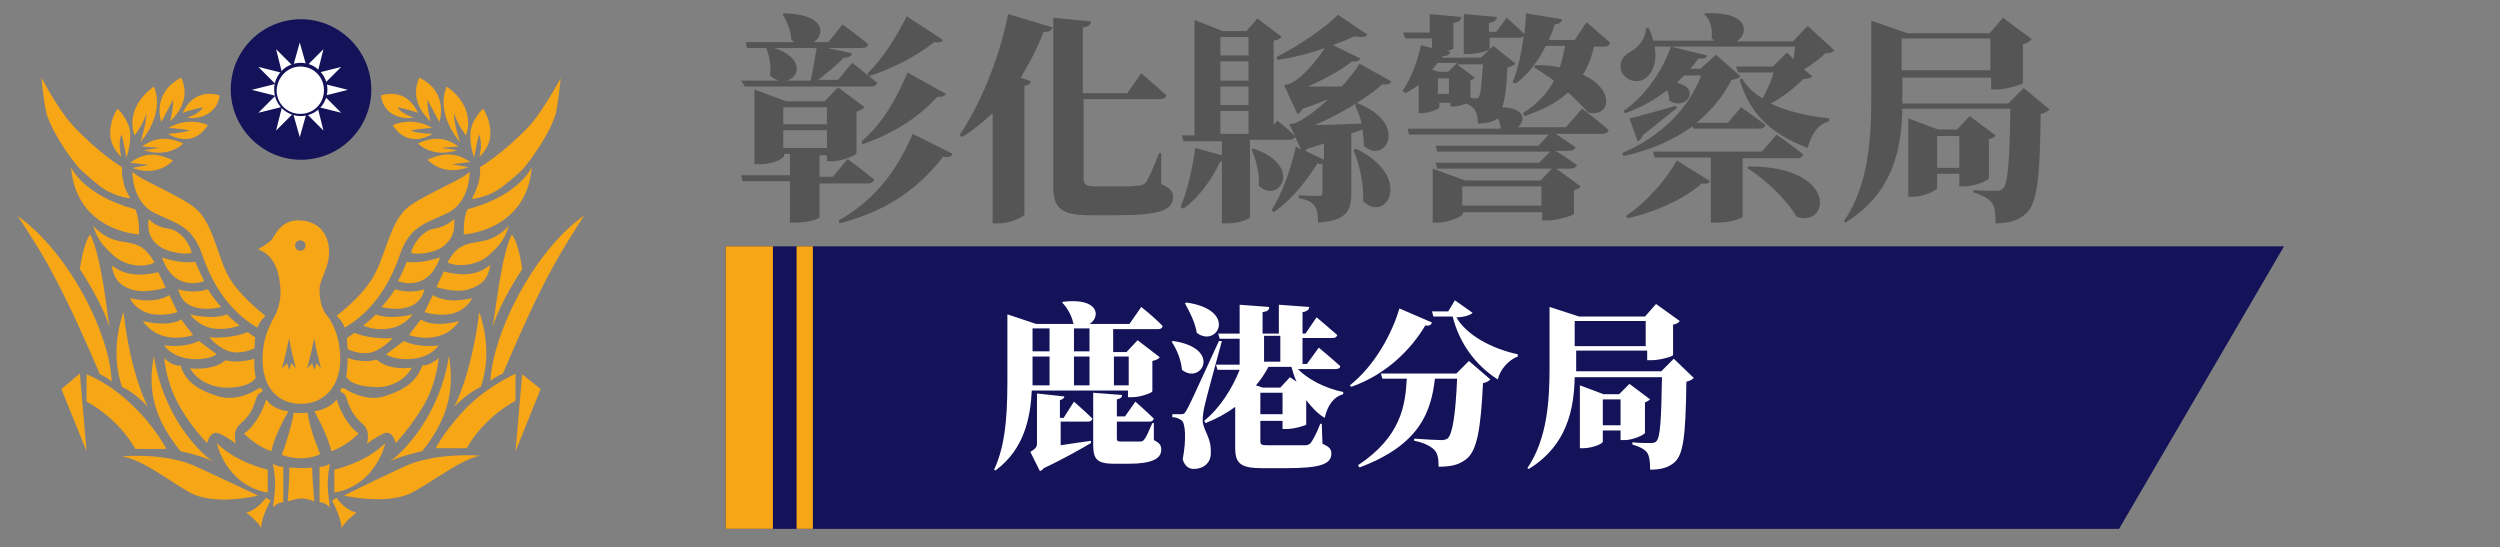
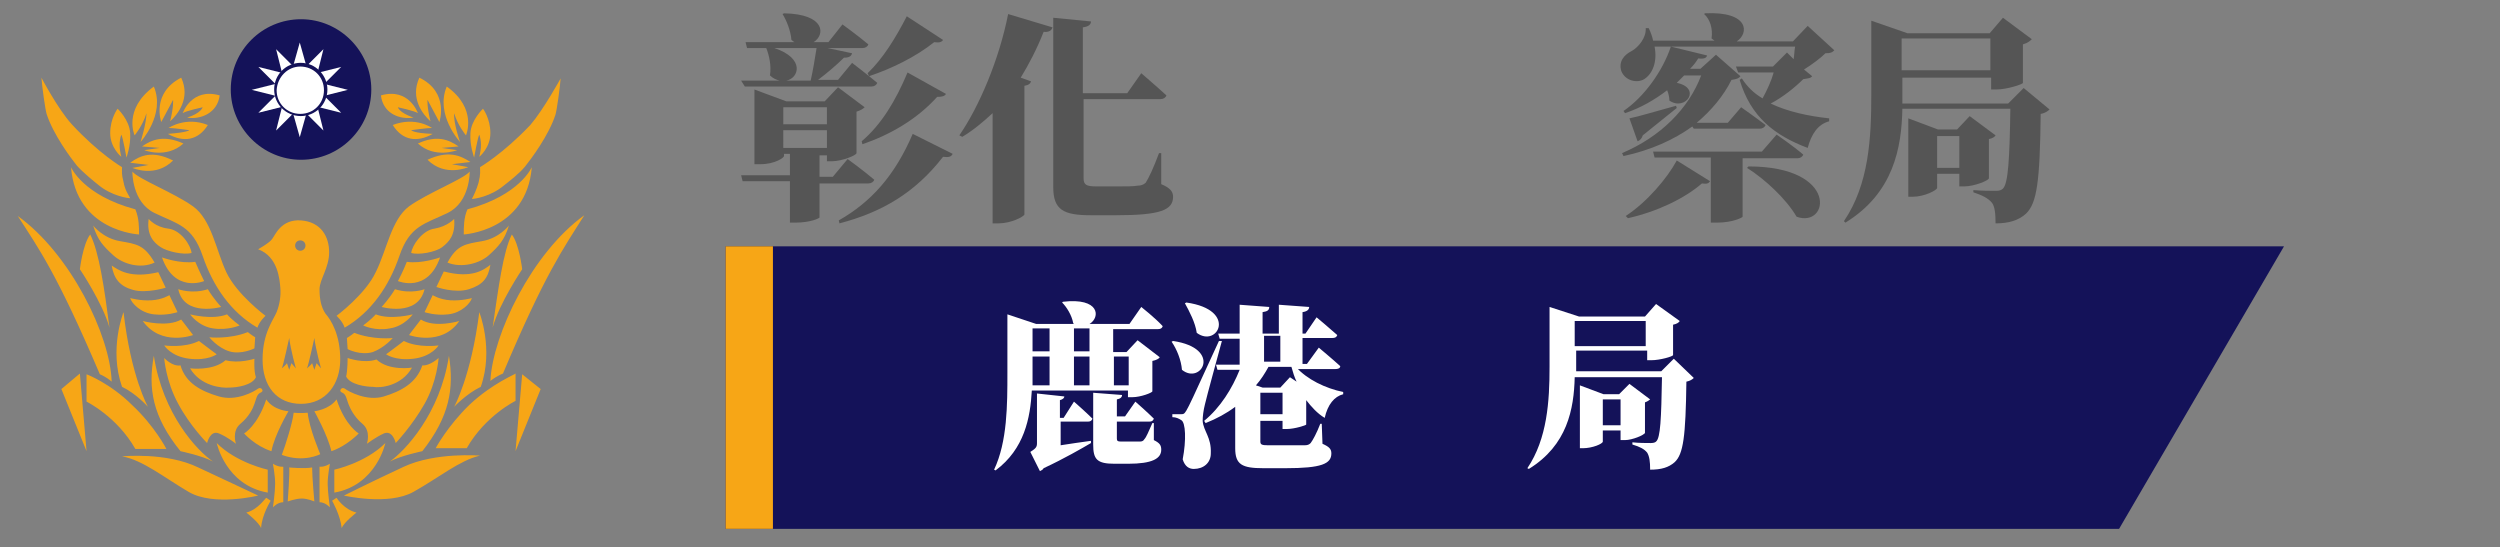
<svg xmlns="http://www.w3.org/2000/svg" version="1.1" id="圖層_2_1_" x="0px" y="0px" viewBox="0 0 338 74" style="enable-background:new 0 0 338 74;" xml:space="preserve">
  <rect x="0" y="0" width="338" height="74" fill="#808080" stroke="none" />
  <style type="text/css">
	.st0{fill:#141259;}
	.st1{fill:#FFFFFF;}
	.st2{fill:#F7A616;}
	.st3{enable-background:new    ;}
	.st4{fill:#555555;}
</style>
  <g>
    <path id="path402" class="st0" d="M50.2,12.1c0,5.3-4.3,9.5-9.5,9.5s-9.5-4.3-9.5-9.5c0-5.3,4.3-9.5,9.5-9.5S50.2,6.9,50.2,12.1" />
    <g id="g404" transform="translate(304.128,657.448)">
      <path id="path406" class="st1" d="M-260.3-644.5l2.3,2.3l-3.2-0.8l0.8,3.2l-2.3-2.3l-0.9,3.2l-0.9-3.2l-2.3,2.3l0.8-3.2l-3.2,0.8    l2.3-2.3l-3.2-0.8l3.2-0.8l-2.3-2.3l3.2,0.8l-0.8-3.2l2.3,2.3l0.9-3.2l0.9,3.2l2.3-2.3l-0.8,3.2l3.2-0.8l-2.3,2.3l3.2,0.8    L-260.3-644.5z" />
    </g>
    <g id="g408" transform="translate(304.967,659.193)">
      <path id="path410" class="st0" d="M-260.7-647.1c0,2-1.6,3.6-3.6,3.6s-3.6-1.6-3.6-3.6s1.6-3.6,3.6-3.6    C-262.3-650.7-260.7-649-260.7-647.1" />
    </g>
    <g id="g412" transform="translate(297.6,665.697)">
      <path id="path414" class="st1" d="M-257-656.7c1.8,0,3.2,1.4,3.2,3.2s-1.4,3.2-3.2,3.2c-1.8,0-3.2-1.4-3.2-3.2    C-260.1-655.3-258.7-656.7-257-656.7" />
    </g>
    <path class="st2" d="M16.4,21.2c0,0-1.5-1.2-1.5-3.2s1-3.3,1-3.3s1.6,1.5,1.7,3.3c0.1,1.7-0.5,3.3-0.5,3.3s-0.5-2.8-0.7-3.1   C16.1,19.1,16.1,20,16.4,21.2z M19.8,15.3c0,1.4-0.8,3.9-0.8,3.9s3.4-3.7,1.8-7.5c-4.2,3.1-2.6,6.6-2.6,6.6S19.3,17,19.8,15.3z    M23.4,13.5c0,0,0.1,0.9-0.4,2.9c1-0.9,2.8-3.1,1.5-5.9c-4.1,2.1-2.7,6-2.7,6L23.4,13.5z M27.4,14.5c0,0-0.2,0.8-2.1,1.4   c1.8,0.3,4.1-0.6,4.4-3c-3.8-1.1-5,2.4-5,2.4C25.1,15,27.4,14.5,27.4,14.5z M25.6,17.6c0,0-0.2,0.3-2.9,0.5   c2.1,1.2,4.1,0.9,5.4-1.2c-3-1.2-5.3,0.4-5.3,0.4C23.5,17.3,25.6,17.6,25.6,17.6z M19.2,19.8l2.4,0.2l-2.1,0.3c0,0,3,1.2,5.3-0.9   C22.1,18.2,20.5,18.9,19.2,19.8z M17.6,22l2.5,0.3l-2.2,0.4c0,0,3.1,1.4,5.5-1C20.6,20.3,19,21,17.6,22z M64.8,21.2   c0,0,1.5-1.2,1.5-3.2s-1-3.3-1-3.3s-1.6,1.5-1.7,3.3c-0.1,1.7,0.5,3.3,0.5,3.3s0.5-2.8,0.7-3.1C65.1,19.1,65.1,20,64.8,21.2z    M63,18.3c0,0,1.6-3.6-2.6-6.6c-1.6,3.8,1.8,7.5,1.8,7.5s-0.9-2.5-0.8-3.9C61.9,17,63,18.3,63,18.3z M59.4,16.5c0,0,1.4-4-2.7-6   c-1.3,2.8,0.5,5,1.5,5.9c-0.5-2-0.4-2.9-0.4-2.9L59.4,16.5z M56.5,15.3c0,0-1.2-3.5-5-2.4c0.3,2.5,2.6,3.3,4.4,3   c-2-0.7-2.1-1.4-2.1-1.4S56.1,15,56.5,15.3z M58.4,17.3c0,0-2.2-1.6-5.3-0.4c1.3,2.1,3.3,2.4,5.4,1.2c-2.7-0.1-2.9-0.5-2.9-0.5   S57.7,17.3,58.4,17.3z M56.5,19.4c2.3,2.1,5.3,0.9,5.3,0.9L59.7,20l2.3-0.2C60.7,18.9,59.1,18.2,56.5,19.4z M57.8,21.6   c2.4,2.4,5.5,1,5.5,1l-2.2-0.4l2.5-0.3C62.2,21,60.6,20.3,57.8,21.6z M16.5,22.6c0,0-3.1-1.8-6.8-5.8c-1.9-2.1-4.1-6.3-4.1-6.3   c0.1,1.3,0.5,4.2,0.7,4.9c0.9,2.8,3.3,6,4.1,7c0.9,1,2.4,2.2,2.9,2.6c1.8,1.5,4,1.8,4.3,1.8c-0.3-0.6-0.7-1.1-0.9-2.2   C16.4,23.5,16.5,23.1,16.5,22.6 M18.8,31.7c0-1,0-2.2-0.5-3.4c-7.1-1.9-8.7-5.7-8.7-5.7C10.3,31.3,18.8,31.7,18.8,31.7z M15.3,34.5   c1.3,1.2,3.7,1.9,5.6,1c-1.4-2.4-2.4-2.5-4.7-2.9s-3.6-2.1-3.6-2.1C13.2,32.5,14,33.3,15.3,34.5z M15.1,35.9   c0.3,1.8,1.1,2.8,2.9,3.3s4.4-0.3,4.4-0.3l-1-2.1C17.6,37.7,16,36.5,15.1,35.9z M20.8,42.5c1.8,0.2,3.2-0.3,3.2-0.3l-1.1-2.3   c0,0-0.9,0.6-2.4,0.7c-1.5,0.1-2.9-0.3-2.9-0.3C17.8,41,19,42.3,20.8,42.5z M26.1,45.3c0,0-0.2-0.3-1.6-2.1   c-1.9,1.1-5.2,0.2-5.2,0.2C21.8,46.9,26.1,45.3,26.1,45.3z M25.6,48.5c2.5,0.3,3.7-0.6,3.7-0.6s-0.7-0.5-2.4-1.8   c-2,1-4.7,0.6-4.7,0.6S23.1,48.2,25.6,48.5z M14.8,44.3c-0.7-5.4-1.4-10.2-2.6-12.6c-1,1.3-1.4,4.7-1.4,4.7S13.9,41,14.8,44.3z    M16.7,42.2c0,0-2,5-0.2,10.1C18.4,53.2,20,55,20,55S17.7,50.9,16.7,42.2z M11.7,50.6v3.7c0,0,4.1,2,6.6,6.4c2,0,4.2,0,4.2,0   s-1.6-3.1-4.6-5.9C14.9,51.8,11.7,50.6,11.7,50.6z M8.3,52.6l3.4,8.4l-0.9-10.5L8.3,52.6z M25.5,66.5c3.4,2,9.4,0.5,9.4,0.5   s-3.8-1.8-8.1-3.8c-4.3-2.1-10.3-1.5-10.3-1.5C19.3,62.2,22.1,64.5,25.5,66.5z M33.3,69.3c0,0,1.7,1.3,2,2.1   c0.1-1.8,1.3-3.7,1.3-3.7L36,67.3C35.9,67.3,34.9,68.9,33.3,69.3z M29.3,59.9c0,0,1.2,5.7,6.9,6.7c0-1.4,0-3.1,0-3.1   S32,62.6,29.3,59.9z M36.9,62.7c0,0,0.3,1.6,0.3,2.7s-0.3,3.2-0.3,3.2s0.6-0.7,1.4-0.7c0-1.1,0-4.8,0-4.8S37.7,63.2,36.9,62.7z    M36.7,61c0.4-2.2,2.3-5.4,2.3-5.4s-2-0.1-3-1.6c-1.2,3.6-3,4.6-3,4.6S34.5,60.3,36.7,61z M28,59.9c0,0,0.4-1.8,1.6-1.3   s2.3,1.4,2.3,1.4s-0.6-1.7,0.6-2.7s1.7-2.1,1.9-2.7c0.2-0.5,0.3-1.3,0.8-1.5s0.2-0.5,0.2-0.5s-0.2-0.3-0.6,0s-2.8,1.7-5.2,1   s-4.5-1.8-5.2-4.2c-1.1,0.2-2.2-1-2.2-1s0.2,3.1,1.9,6.2C25.7,57.6,28,59.9,28,59.9z M24.4,61c0,0,2.9,0.6,4.4,1.4   c-2.1-1.4-6.8-6.4-8-14.3C20,52.5,20.6,56.3,24.4,61z M31,52.4c1,0,3.1-0.3,3.6-1.4c-0.3-0.8-0.2-2.5-0.2-2.5s-2.1,0.7-3.9,0.2   c-1.7,1.5-4.8,1.1-4.8,1.1C27.1,52.2,30,52.5,31,52.4z M31,47.5c1.6,0.5,3.4-0.4,3.4-0.4l0.1-1.5c0,0-0.5-0.3-1-0.7   c-2.5,1-5.2,0.7-5.2,0.7S29.4,47,31,47.5z M28.8,44.4c2,0.3,3.6-0.4,3.6-0.4s-1.1-0.8-1.7-1.5c-2,0.8-5,0-5,0S26.8,44.1,28.8,44.4z    M29.9,41.5c0,0-1.1-1.2-1.8-2.4c-2.1,0.7-4,0-4,0C24.9,42.9,29.9,41.5,29.9,41.5z M27.6,38c0,0-0.6-1.2-1.2-2.6   c-2.1,0.3-4.5-0.6-4.5-0.6C23.6,39.7,27.6,38,27.6,38z M21.7,33.4c0.9,0.6,3.1,1.1,4.2,0.8c-0.1-1-1.4-3.1-3.2-3.3   c-1.7-0.2-2.6-1.3-2.6-1.3C19.8,31.8,20.8,32.8,21.7,33.4z M17.9,23.2c0,0-0.1,4.1,3,5.6s5.1,1.7,6.5,5.8s3.8,7.6,7.4,9.7   c0.3-0.9,1.1-1.6,1.1-1.6s-3.9-2.9-5.3-5.9s-2-7.1-4.5-8.9S18.7,24.2,17.9,23.2z M13.5,50.6c0,0,0.8,0.3,1.6,1   c-0.2-6.3-5.6-17.3-12.7-22.4C5.3,33.7,7.7,37,13.5,50.6z M64.9,22.6c0,0.5,0.1,0.9-0.2,2.1c-0.3,1-0.6,1.6-0.9,2.2   c0.3,0,2.5-0.3,4.3-1.8c0.5-0.4,2.1-1.6,2.9-2.6s3.2-4.2,4.1-7c0.2-0.7,0.6-3.6,0.7-4.9c0,0-2.3,4.2-4.1,6.3   C68,20.8,64.9,22.6,64.9,22.6 M71.9,22.6c0,0-1.6,3.8-8.7,5.7c-0.5,1.1-0.5,2.4-0.5,3.4C62.6,31.7,71.2,31.3,71.9,22.6z M68.8,30.5   c0,0-1.3,1.7-3.6,2.1s-3.4,0.5-4.7,2.9c1.9,0.8,4.4,0.1,5.6-1C67.4,33.3,68.2,32.5,68.8,30.5z M60,36.7l-1,2.1c0,0,2.5,0.9,4.4,0.3   c1.9-0.6,2.6-1.5,2.9-3.3C65.4,36.5,63.8,37.7,60,36.7z M63.8,40.3c0,0-1.4,0.4-2.9,0.3c-1.5-0.1-2.4-0.7-2.4-0.7l-1.1,2.3   c0,0,1.4,0.5,3.2,0.3C62.4,42.3,63.6,41,63.8,40.3z M62.1,43.4c0,0-3.3,1-5.2-0.2c-1.4,1.8-1.6,2.1-1.6,2.1S59.7,46.9,62.1,43.4z    M59.3,46.7c0,0-2.7,0.4-4.7-0.6c-1.7,1.3-2.4,1.8-2.4,1.8s1.2,0.9,3.7,0.6S59.3,46.7,59.3,46.7z M70.6,36.4c0,0-0.4-3.4-1.4-4.7   c-1.2,2.4-1.8,7.2-2.6,12.6C67.5,41,70.6,36.4,70.6,36.4z M61.4,55c0,0,1.7-1.8,3.6-2.7c1.8-5.1-0.2-10.1-0.2-10.1   C63.7,50.9,61.4,55,61.4,55z M63.5,54.7c-3,2.9-4.6,5.9-4.6,5.9s2.2,0,4.2,0c2.5-4.4,6.6-6.4,6.6-6.4v-3.7   C69.7,50.6,66.6,51.8,63.5,54.7z M70.6,50.6L69.7,61l3.4-8.4L70.6,50.6z M64.9,61.6c0,0-6-0.5-10.3,1.5S46.5,67,46.5,67   s6,1.4,9.4-0.5S62.2,62.2,64.9,61.6z M45.5,67.3l-0.6,0.4c0,0,1.1,1.9,1.3,3.7c0.3-0.8,2-2.1,2-2.1C46.5,68.9,45.5,67.3,45.5,67.3z    M45.2,63.5c0,0,0,1.6,0,3.1c5.7-1,6.9-6.7,6.9-6.7C49.4,62.6,45.2,63.5,45.2,63.5z M43.2,63.1c0,0,0,3.7,0,4.8   c0.8,0,1.4,0.7,1.4,0.7s-0.3-2.1-0.3-3.2s0.3-2.7,0.3-2.7C43.8,63.2,43.2,63.1,43.2,63.1z M48.5,58.6c0,0-1.8-1-3-4.6   c-1,1.4-3,1.6-3,1.6s1.8,3.2,2.3,5.4C46.9,60.3,48.5,58.6,48.5,58.6z M57.4,54.6c1.7-3,1.9-6.2,1.9-6.2s-1.2,1.1-2.2,1   c-0.8,2.4-2.9,3.5-5.2,4.2s-4.8-0.7-5.2-1s-0.6,0-0.6,0s-0.3,0.3,0.2,0.5s0.6,1,0.8,1.5s0.7,1.7,1.9,2.7s0.6,2.7,0.6,2.7   s1.2-0.9,2.3-1.4c1.2-0.5,1.6,1.3,1.6,1.3S55.7,57.6,57.4,54.6z M60.7,48.1c-1.2,7.9-6,12.9-8,14.3c1.5-0.8,4.4-1.4,4.4-1.4   C60.8,56.3,61.4,52.5,60.7,48.1z M55.7,49.7c0,0-3.1,0.5-4.8-1.1c-1.7,0.6-3.9-0.2-3.9-0.2s0,1.7-0.2,2.5c0.5,1.1,2.7,1.4,3.6,1.4   C51.4,52.5,54.3,52.2,55.7,49.7z M53.1,45.7c0,0-2.6,0.3-5.2-0.7c-0.5,0.4-1,0.7-1,0.7l0.1,1.5c0,0,1.7,0.9,3.4,0.4   C52,47,53.1,45.7,53.1,45.7z M55.8,42.5c0,0-3,0.8-5,0c-0.6,0.7-1.7,1.5-1.7,1.5s1.6,0.8,3.6,0.4C54.7,44.1,55.8,42.5,55.8,42.5z    M57.4,39.1c0,0-1.8,0.7-4,0c-0.7,1.2-1.8,2.4-1.8,2.4S56.5,42.9,57.4,39.1z M59.5,34.8c0,0-2.5,0.9-4.5,0.6   c-0.5,1.3-1.2,2.6-1.2,2.6S57.8,39.7,59.5,34.8z M61.4,29.6c0,0-0.9,1-2.6,1.3c-1.7,0.2-3.1,2.3-3.2,3.3c1,0.3,3.3-0.1,4.2-0.8   S61.6,31.8,61.4,29.6z M55.3,27.9c-2.4,1.8-3,5.9-4.5,8.9c-1.4,3-5.3,5.9-5.3,5.9s0.8,0.7,1.1,1.6c3.6-2.1,6-5.6,7.4-9.7   s3.4-4.3,6.5-5.8s3-5.6,3-5.6C62.7,24.2,57.8,26.1,55.3,27.9z M79,29.1c-7.1,5.1-12.4,16.2-12.7,22.4c0.9-0.7,1.7-1,1.7-1   C73.7,37,76.1,33.7,79,29.1z M38.1,61.5c3,1.1,5.2-0.1,5.2-0.1s-1.5-3.5-1.7-5.6c-1,0.1-1.9,0-1.9,0C39.6,57,38.6,60.2,38.1,61.5z    M38.9,67.8c0,0,1.1-0.4,1.9-0.4s1.7,0.4,1.7,0.4s-0.3-3.3-0.3-4.6c-1.1,0.2-3.1,0-3.1,0C39.2,63.8,38.9,67.8,38.9,67.8z M46,48.6   c0,3.3-1.9,6-5.3,6c-3.3,0-5.2-2.4-5.2-6s1.5-5.4,1.9-6.4s0.6-2.2,0.5-3.3s-0.3-4.2-3-5.2c0,0,1.6-0.9,1.9-1.4   c0.4-0.5,1.2-2.7,3.9-2.5s3.8,2.2,3.8,4.3s-1.3,3.7-1.3,5s0.2,2.4,0.8,3.3C44.8,43.3,46,45.3,46,48.6z M40,49.8   c0,0-0.7-2.5-0.9-4.1c0,0-0.8,3.7-1,4.1c0.5-0.4,0.7-0.7,0.7-0.7l0.3,0.9l0.3-0.9L40,49.8z M41.3,33.2c0-0.4-0.3-0.7-0.7-0.7   s-0.7,0.3-0.7,0.7s0.3,0.7,0.7,0.7S41.3,33.6,41.3,33.2z M43.4,49.8c0,0-0.7-2.5-0.9-4.1c0,0-0.8,3.7-1,4.1   c0.5-0.4,0.7-0.7,0.7-0.7l0.3,0.9l0.3-0.9L43.4,49.8z" />
  </g>
  <g class="st3">
    <path class="st4" d="M110.8,24.6v4.8c0,0.1-1.2,0.7-3.3,0.7h-0.7v-5.6h-6.4l-0.2-0.8h6.6v-2.9h-0.8v0.3c0,0.2-1.2,1.1-3.2,1.1H102   V12.1l4.3,1.6h5.2l1.8-1.9l3.6,2.7c-0.2,0.2-0.5,0.4-1.1,0.6v5.6c0,0.3-2,1.1-3.3,1.1h-0.7v-0.8h-1v2.9h1.8l2-2.4   c0,0,2.2,1.6,3.6,2.8c-0.1,0.3-0.4,0.5-0.8,0.5H110.8z M100.2,10.9h5.2c-0.4-0.1-0.9-0.3-1.3-0.7c0.2-1.3-0.1-2.7-0.5-3.7H101   l-0.2-0.8h6.6c-0.1-0.1-0.3-0.2-0.4-0.3c-0.1-1.3-0.7-2.7-1.2-3.5l0.2-0.1c5.6,0.1,5.6,2.9,4,3.9h2l1.9-2.4c0,0,2.2,1.6,3.5,2.7   c-0.1,0.3-0.4,0.5-0.8,0.5h-4.7l3.3,0.7c-0.1,0.4-0.4,0.6-1.1,0.6c-0.9,0.9-2.3,2.1-3.5,3h2.7l1.9-2.3c0,0,2.1,1.6,3.4,2.7   c-0.1,0.3-0.4,0.5-0.8,0.5h-17.1L100.2,10.9z M104.7,6.5c4.2,1.4,3.3,4.1,1.6,4.4h3.3c0.3-1.3,0.6-3.1,0.8-4.4H104.7z M105.9,14.5   v2.3h5.9v-2.3H105.9z M111.8,20v-2.4h-5.9V20H111.8z M128.8,20.8c-0.2,0.4-0.5,0.5-1.3,0.4c-3.8,4.9-8.3,7.5-14,9l-0.1-0.4   c4.4-2.5,7.6-6.1,10-11.7L128.8,20.8z M116.5,19.1c2.7-2.3,4.6-5.5,6.2-9.3l5.2,2.9c-0.2,0.3-0.5,0.4-1.2,0.4   c-2.7,3-6.3,5.1-10.1,6.4L116.5,19.1z M127.5,5.4c-0.2,0.3-0.5,0.4-1.2,0.3c-2.5,2-5.8,3.6-8.8,4.6l-0.2-0.4c2.1-2,3.8-4.8,5.3-7.7   L127.5,5.4z" />
-     <path class="st4" d="M129.7,18.3c2.7-3.9,5.4-10.3,6.6-16.4l6,1.8c-0.1,0.4-0.5,0.7-1.2,0.6c-0.9,2.3-2,4.4-3.1,6.2l1.4,0.5   c-0.1,0.3-0.3,0.5-0.9,0.6V29c-0.1,0.3-1.8,1.2-3.5,1.2h-0.8V15.3c-1.3,1.2-2.6,2.3-4.1,3.2L129.7,18.3z M157,24.9   c1.2,0.5,1.6,1,1.6,1.7c0,1.8-1.7,2.5-7.7,2.5h-3.4c-3.7,0-5.1-0.7-5.1-3.8V2.4l5.1,0.5c0,0.4-0.3,0.7-1.1,0.8v8.9h6l1.9-2.7   c0,0,2.1,1.8,3.4,3c-0.1,0.3-0.4,0.5-0.8,0.5h-10.4v10.7c0,0.9,0.4,1.1,1.7,1.1h3.2c1,0,1.9,0,2.4-0.1c0.4,0,0.8-0.1,1.1-0.4   c0.4-0.6,1.1-2.1,1.8-4h0.3L157,24.9z" />
-     <path class="st4" d="M183.4,13.9c7.3,2.8,3.8,8.5,1,5.8c0-0.7-0.1-1.4-0.2-2.2c-0.4,0.2-1,0.4-1.5,0.5v8.1c0,2.4-0.6,3.7-4.5,4   c0-1-0.1-1.8-0.5-2.3c-0.3-0.4-0.8-0.8-2.1-1v-0.4c0,0,2.1,0.1,2.7,0.1c0.4,0,0.5-0.2,0.5-0.5v-3.9c-0.2,0.1-0.4,0.1-0.7,0   c-1.3,2.1-3.3,4.8-5.9,6.6l-0.3-0.3c1.6-2.4,2.8-6.2,3.3-8.6l0.7,0.4l-0.8-1.7c-0.1,0.2-0.4,0.4-0.7,0.4H169v10.5   c0,0.1-1.2,0.8-3.1,0.8h-0.7v-8.4H165c-1.3,2.7-3,5-5,6.4l-0.4-0.2c0.9-2.1,1.6-5.1,2-8l3.6,1v-1.9h-5.2l-0.2-0.8h1.7V2.7l3.8,1.5   h3.2l1.5-1.7l3.3,2.5c-0.2,0.2-0.5,0.4-1.1,0.5v11.4l0.5-0.6c0,0,1.5,1.2,2.4,2.1l-0.8-1.6c0,0,0.8-0.1,1.1-0.3   c1.3-0.6,2.8-1.8,4.2-3.1c-1,0.4-2.2,0.9-3.5,1.3c-0.2,0.4-0.4,0.6-0.7,0.7l-1.8-3.9c0,0,0.7-0.1,1-0.3c1.5-0.7,3.5-3.1,4.5-4.7   c-2,0.7-4.2,1.3-6.4,1.6l-0.1-0.4c3-1.5,6.6-4,8.3-5.7l4,2.7c-0.3,0.3-0.8,0.4-1.8,0.2c-0.8,0.4-1.8,0.8-2.9,1.2l3.7,1.8   c-0.1,0.3-0.5,0.5-1.1,0.4c-1.5,1.2-3.9,2.5-6,3.4c1.3,0,2.9,0,4.6,0c1-1.1,1.9-2.2,2.4-3.1l4.3,2.4c-0.1,0.3-0.5,0.5-1.2,0.4   c-2,1.8-5.8,4.1-9.1,5.5c1.7,0,4-0.1,6.3-0.2c-0.2-0.9-0.6-1.8-0.9-2.5L183.4,13.9z M165,5v2.5h3.8V5H165z M168.8,8.3H165v2.6h3.8   V8.3z M165,11.7v2.5h3.8v-2.5H165z M165,18.1h3.8V15H165V18.1z M169.5,20.1c6.9,2.4,3.3,7.6,0.7,5c0.1-1.7-0.4-3.6-1-4.9   L169.5,20.1z M179,19.4c-0.7,0.2-1.4,0.5-2.2,0.7c-0.1,0.1-0.2,0.2-0.3,0.3l2.5,1.2V19.4z M183.3,20.1c7.9,3.8,4.1,10.2,1,7.1   c0.1-2.4-0.5-4.9-1.3-6.9L183.3,20.1z" />
-     <path class="st4" d="M213.9,14.7c0,0,2.3,1.7,3.6,2.9c-0.1,0.3-0.4,0.5-0.9,0.5h-6.3c0.7,0.4,1.8,1.2,2.7,1.8   c-0.1,0.3-0.4,0.5-0.8,0.5h-1.9c0.7,0.4,1.9,1.2,2.9,1.9c-0.1,0.3-0.4,0.5-0.8,0.5h-2l3.3,2.4c-0.1,0.2-0.4,0.4-0.9,0.5v3.2   c0,0.2-2.2,0.9-3.5,0.9h-0.8v-1.1h-10.7v0.2c0,0.3-1.9,1.2-3.5,1.2h-0.6v-7.3l4.4,1.6h10.2l1.5-1.6h-15.5l-0.2-0.8h14l1.5-1.5   h-15.3l-0.2-0.8h13.9l1.4-1.5h-18.9l-0.2-0.8h12.6c0-0.5-0.2-1-0.4-1.4c-0.7,0.5-1.6,0.7-2.7,0.7c0-0.7-0.1-1.4-0.4-1.8   c-0.2-0.4-0.7-0.7-1.2-0.9c-0.5,0.2-1.1,0.4-1.6,0.4h-0.5v-0.5h-1.5v0.6c0,0.2-1.3,0.8-2.4,0.8h-0.4v-3.8c-0.6,0.4-1.2,0.8-1.8,1.1   l-0.4-0.3c1.1-1.5,2.1-4.1,2.5-6.2l1.5,0.4V5.2H190l-0.3-0.8h3.6V1.9l4.3,0.4c-0.1,0.4-0.3,0.7-1.1,0.8v3.4c0,0.1-0.4,0.3-0.9,0.4   l0.5,0.1c-0.1,0.4-0.4,0.6-1.1,0.6L195,7.8h5.2l1.7-1.6l3,2.4c-0.2,0.2-0.5,0.4-1.1,0.5c-0.1,2.6-0.3,4.3-0.7,5.4   c3.1,0.1,3.2,1.8,2.1,2.7h6.5L213.9,14.7z M194.3,8.6c-0.2,0.3-0.5,0.6-0.7,0.8l0.9,0.3h1.3l1.2-1.2H194.3z M195.9,12.7v-2.1h-1.5   v2.1H195.9z M198.8,13.2C198.8,13.2,198.7,13.2,198.8,13.2c0.3,0.1,0.6,0.1,0.7,0.1c0.2,0,0.3,0,0.4-0.1c0.3-0.4,0.4-1.8,0.6-4.5   H197l2.4,1.8c-0.1,0.1-0.3,0.3-0.6,0.4V13.2z M208.4,27.8v-2.6h-10.7v2.6H208.4z M214.5,3c0,0,2,1.7,3.2,2.8   c-0.1,0.3-0.4,0.5-0.8,0.5h-1.4c-0.3,1.4-0.8,2.7-1.5,3.8c4.6,2.1,3.6,5.9,0.7,5.1c-0.7-0.8-1.7-1.8-2.7-2.7   c-1.5,1.4-3.5,2.4-5.9,3.2l-0.2-0.4c1.9-1.2,3.3-2.7,4.2-4.4c-1-0.7-1.9-1.3-2.7-1.8l0.2-0.3c1.2,0,2.3,0.1,3.3,0.3   c0.3-0.9,0.5-1.9,0.7-2.9h-2.6c-1,2-2.4,3.9-4.1,5.1l-0.4-0.2c0.7-1.6,1.2-3.9,1.5-6.2c-0.1,0.1-0.4,0.2-0.6,0.2h-4v1.5   c0,0.2-1.5,0.7-2.9,0.7h-0.6V1.9l4.5,0.4c-0.1,0.4-0.3,0.7-1.1,0.8v1.2h1l1.4-1.9c0,0,1.5,1.3,2.4,2.2c0.1-1,0.2-1.9,0.2-2.8   l4.9,0.8c-0.1,0.4-0.4,0.7-1,0.7c-0.2,0.7-0.5,1.4-0.8,2.1h3.5L214.5,3z" />
+     <path class="st4" d="M129.7,18.3c2.7-3.9,5.4-10.3,6.6-16.4l6,1.8c-0.1,0.4-0.5,0.7-1.2,0.6c-0.9,2.3-2,4.4-3.1,6.2l1.4,0.5   c-0.1,0.3-0.3,0.5-0.9,0.6V29c-0.1,0.3-1.8,1.2-3.5,1.2h-0.8V15.3c-1.3,1.2-2.6,2.3-4.1,3.2z M157,24.9   c1.2,0.5,1.6,1,1.6,1.7c0,1.8-1.7,2.5-7.7,2.5h-3.4c-3.7,0-5.1-0.7-5.1-3.8V2.4l5.1,0.5c0,0.4-0.3,0.7-1.1,0.8v8.9h6l1.9-2.7   c0,0,2.1,1.8,3.4,3c-0.1,0.3-0.4,0.5-0.8,0.5h-10.4v10.7c0,0.9,0.4,1.1,1.7,1.1h3.2c1,0,1.9,0,2.4-0.1c0.4,0,0.8-0.1,1.1-0.4   c0.4-0.6,1.1-2.1,1.8-4h0.3L157,24.9z" />
    <path class="st4" d="M245,10.3c-0.2,0.3-0.6,0.3-1.2,0.4c-1.1,1.1-2.7,2.4-4.4,3.3c2.3,1.1,5.1,1.7,7.9,2l0,0.4   c-1.5,0.4-2.4,1.7-2.9,3.6c-4.5-1.7-7.7-4.2-9.2-9.2l0.3-0.2c0.7,1.1,1.6,2,2.8,2.7c0.6-1.1,1.2-2.4,1.5-3.5H235l-0.3-0.8h5   l1.9-1.9l0.9,0.9c0.1-0.6,0.1-1.2,0.2-1.7h-19c0.4,2.1-0.3,3.7-1.4,4.4c-1,0.6-2.6,0.2-3.1-1.1c-0.4-1.3,0.4-2.2,1.4-2.7   c0.9-0.5,2-1.8,1.9-3.1h0.4c0.3,0.6,0.5,1.2,0.6,1.7h8.3c-0.1-0.1-0.3-0.2-0.4-0.3c0.2-1.3-0.2-2.6-1-3.3l0.1-0.1   c6-0.3,6,2.7,4.3,3.8h7.6l2-2.1l3.6,3.3c-0.3,0.3-0.5,0.4-1.2,0.4c-0.7,0.7-1.8,1.5-2.9,2.2L245,10.3z M228.8,17.1   c-2.5,1.8-5.6,3.2-9.3,4l-0.2-0.4c5.2-2.2,9-6,10.7-10.5h-2.3c-0.3,0.3-0.7,0.7-1,1c3.4,0.7,1.2,3.9-1,2.4c0-0.4-0.1-0.9-0.3-1.4   c-1.7,1.3-3.6,2.4-5.7,3.1l-0.2-0.3c2.8-1.9,5.3-5.4,6.4-8.7l4.9,1.2c-0.1,0.3-0.3,0.5-1.2,0.4c-0.3,0.5-0.7,1-1.1,1.4h1.4l2.1-1.9   l3.3,2.9c-0.2,0.3-0.5,0.4-1.2,0.5c-1.1,2.2-2.7,4.1-4.7,5.8h4.2l1.8-2.1c0,0,2,1.4,3.3,2.4c-0.1,0.3-0.4,0.5-0.8,0.5h-8.9   L228.8,17.1z M219.8,29.2c2.9-1.9,5.6-5.1,6.9-7.5l4.5,2.8c-0.2,0.3-0.4,0.4-1.1,0.3c-2.3,2-6,3.8-10,4.7L219.8,29.2z M226.7,14.6   c-1,0.8-2.6,2.1-4.6,3.7c-0.1,0.4-0.4,0.7-0.7,0.8l-1.1-3.1c1.1-0.2,3.7-1,6.3-1.7L226.7,14.6z M235.6,21.3v8   c0,0.1-1.3,0.8-3.5,0.8h-0.8v-8.8h-7.6l-0.2-0.8h14.7l2-2.3c0,0,2.2,1.5,3.6,2.7c-0.1,0.3-0.4,0.5-0.8,0.5H235.6z M236.4,22.5   c12.3,0,10.9,8.4,6.5,6.8c-1.4-2.4-4.3-5.1-6.7-6.6L236.4,22.5z" />
    <path class="st4" d="M277.1,14.8c-0.2,0.2-0.6,0.5-1.2,0.6c-0.1,9.1-0.5,12.1-2,13.5c-1,0.9-2.3,1.3-4.1,1.3c0-1.3-0.1-2.3-0.5-2.8   c-0.5-0.6-1.3-1-2.5-1.4l0-0.3c1,0.1,2.5,0.1,3.1,0.1c0.4,0,0.7-0.1,0.9-0.3c0.7-0.7,0.9-3.9,1-10.8h-14.6   c-0.1,5.3-1.2,11.4-7.7,15.4l-0.2-0.2c3.4-5,3.7-11.3,3.7-17.1v-10l4.9,1.7h11.1l1.8-2.1l3.9,2.9c-0.2,0.2-0.5,0.5-1.2,0.7v5.2   c0,0.2-2.2,0.9-3.6,0.9h-0.7v-1.6h-12v2.4v1.1h14.3l2.1-2.1L277.1,14.8z M257.1,5.2v4.3h12V5.2H257.1z M268.9,24.1   c0,0.3-2,1.1-3.3,1.1h-0.7v-1.7h-3v1.9c0,0.3-1.7,1.2-3.3,1.2H258V16l4,1.5h2.6l1.7-1.8l3.5,2.6c-0.1,0.2-0.4,0.4-0.9,0.5V24.1z    M264.9,22.7v-4.3h-3v4.3H264.9z" />
  </g>
  <polygon class="st0" points="286.5,71.5 98.1,71.5 98.1,33.3 308.8,33.3 " />
  <rect x="98.1" y="33.3" class="st2" width="6.4" height="38.2" />
-   <rect x="107.7" y="33.3" class="st2" width="2.2" height="38.2" />
  <g class="st3">
    <path class="st1" d="M154.3,41.5c0,0,1.9,1.5,2.9,2.6c-0.1,0.3-0.3,0.4-0.7,0.4h-6v3.1h1.8l1.5-1.6l3,2.3c-0.1,0.2-0.5,0.4-1,0.5   v4.1c0,0.2-1.6,0.8-2.7,0.8h-0.6v-0.9h-13c-0.2,3.7-1,7.9-4.9,10.8l-0.2-0.1c1.8-3.8,1.8-8.8,1.8-13.1v-7.9l3.9,1.3h5.1l-0.1-0.1   c-0.2-1.1-0.9-2.2-1.5-2.8l0.1-0.1c5-0.6,5.1,2.1,3.6,3h5.4L154.3,41.5z M145.2,54.3c0,0,1.6,1.4,2.5,2.3c-0.1,0.3-0.3,0.4-0.6,0.4   h-3.7v3.2c1.2-0.2,2.7-0.4,4.1-0.6l0,0.3c-1.2,0.7-3.6,2.1-6.4,3.4c-0.1,0.2-0.3,0.3-0.5,0.4l-1.3-2.6c0.8-0.5,0.9-0.7,0.9-1.2   v-6.7l3.7,0.4c0,0.2-0.2,0.4-0.6,0.5v2.4h0.5L145.2,54.3z M139.6,50.3c0,0.6,0,1.2,0,1.8h2.3v-3.9h-2.3V50.3z M139.6,44.4v3.1h2.3   v-3.1H139.6z M147.3,44.4h-2.1v3.1h2.1V44.4z M145.2,52.1h2.1v-3.9h-2.1V52.1z M156,59.5c0.8,0.4,1,0.7,1,1.3   c0,1.2-1.2,1.9-4.5,1.9h-1.8c-2.4,0-2.9-0.6-2.9-2.6v-7l3.9,0.3c0,0.3-0.2,0.5-0.7,0.6v2.3h1.1l1.4-2c0,0,1.6,1.4,2.5,2.3   c-0.1,0.3-0.3,0.4-0.6,0.4H151v2.3c0,0.3,0.1,0.4,0.6,0.4h1.4h1.1c0.3,0,0.5-0.1,0.6-0.3c0.3-0.3,0.6-1.1,1.1-2.2h0.2L156,59.5z    M150.6,48.2v3.9h2v-3.9H150.6z" />
    <path class="st1" d="M158.6,46.1c6.7,1,3.8,6,1.2,3.9c-0.1-1.3-0.7-2.8-1.4-3.8L158.6,46.1z M165.2,46.1c-0.7,2.6-2,7.3-2.3,8.6   c-0.2,0.8-0.3,1.6-0.3,2.2c0.1,1.4,1.2,2.2,1.1,4.4c0,1.3-1,2.1-2.3,2.1c-0.6,0-1.2-0.3-1.5-1.3c0.5-2.6,0.4-5-0.2-5.3   c-0.3-0.2-0.7-0.4-1.2-0.4V56h1.1c0.4,0,0.5,0,0.8-0.5c0.5-0.9,0.5-0.9,4.4-9.4L165.2,46.1z M160.4,40.9c7,1,4.2,6.2,1.4,4.1   c-0.2-1.4-1-2.9-1.6-4L160.4,40.9z M175.2,49.6c1.5,1.7,4,2.9,6.4,3.4l0,0.3c-1.2,0.3-2.1,1.4-2.5,3.2c-1-0.6-1.8-1.5-2.5-2.4v3.3   c0,0.1-1.6,0.6-2.6,0.6h-0.6v-1.1h-3v2.8c0,0.4,0.2,0.5,1,0.5h2.8c0.9,0,1.8,0,2.2,0c0.4,0,0.6-0.1,0.8-0.3   c0.3-0.4,0.8-1.3,1.3-2.6h0.2l0.1,2.7c0.9,0.4,1.2,0.7,1.2,1.3c0,1.4-1.3,2-6.2,2h-3c-2.9,0-3.8-0.5-3.8-2.7v-5.6   c-1.2,0.9-2.5,1.6-4,2.2l-0.2-0.3c2.2-1.8,3.8-4.4,4.8-6.9h-3l-0.2-0.7h3.2v-3.5h-2.7l-0.2-0.7h2.9v-3.9l4,0.3   c0,0.4-0.2,0.6-0.9,0.7v2.9h2.2v-3.9l4.1,0.3c0,0.3-0.2,0.6-0.9,0.7v2.9h0.4l1.5-2.2c0,0,1.8,1.5,2.8,2.4c-0.1,0.3-0.3,0.4-0.7,0.4   h-4v3.5h0.6l1.6-2.2c0,0,1.8,1.5,2.9,2.5c0,0.3-0.3,0.4-0.7,0.4H175.2z M175.3,51.6c-0.3-0.6-0.5-1.3-0.7-2h-3.1   c-0.5,0.9-1,1.7-1.7,2.5l0.9,0.3h2.4l1.3-1.4L175.3,51.6z M173.4,56v-2.9h-3V56H173.4z M170.9,48.9h2.2v-3.5h-2.2V48.9z" />
-     <path class="st1" d="M193.6,43.6c-0.1,0.3-0.3,0.5-0.9,0.4c-1.9,3.2-5.2,6.6-10,8.3l-0.2-0.2c3.4-2.7,5.7-7,6.7-10.4L193.6,43.6z    M198.6,48.8l2.9,2.5c-0.2,0.2-0.5,0.4-1,0.5c-0.3,6.2-0.8,9.2-2.3,10.3c-0.9,0.7-1.9,1-3.7,1c0-1-0.1-1.8-0.6-2.3   c-0.5-0.5-1.5-1-2.7-1.2v-0.3c1.2,0.1,3.1,0.2,3.7,0.2c0.4,0,0.6-0.1,0.8-0.2c0.7-0.6,1.1-3.4,1.3-8.1H194   c-0.5,4.3-1.9,8.9-10.2,12l-0.2-0.3c5.9-3.9,6.4-8.2,6.6-11.7h-3.3l-0.2-0.7h10.2L198.6,48.8z M199.1,42.3   c-0.3,0.3-1.2,0.6-2.2,0.6c1.3,2.3,4.6,4.2,8.3,5l0,0.3c-1.3,0.5-2.4,1.8-2.7,3.1c-3-1.9-5.2-4.9-6.1-8.5h-2.6l-0.2-0.7h2.2   l0.9-1.5L199.1,42.3z" />
    <path class="st1" d="M229,51.1c-0.2,0.2-0.5,0.4-1,0.5c-0.1,7.4-0.4,9.8-1.6,10.9c-0.8,0.7-1.8,1-3.3,1c0-1.1-0.1-1.8-0.4-2.3   c-0.4-0.5-1-0.8-2-1.1l0-0.3c0.8,0.1,2,0.1,2.5,0.1c0.4,0,0.6-0.1,0.7-0.2c0.6-0.5,0.7-3.1,0.8-8.7h-11.8c-0.1,4.3-1,9.2-6.2,12.4   l-0.2-0.1c2.7-4,3-9.1,3-13.7v-8.1l4,1.3h8.9l1.5-1.7l3.2,2.3c-0.1,0.2-0.4,0.4-0.9,0.5v4.1c0,0.2-1.8,0.7-2.9,0.7h-0.6v-1.3h-9.6   v1.9v0.9h11.5l1.7-1.7L229,51.1z M212.9,43.4v3.4h9.6v-3.4H212.9z M222.3,58.6c0,0.2-1.6,0.9-2.6,0.9h-0.6v-1.3h-2.4v1.5   c0,0.3-1.4,0.9-2.7,0.9h-0.4v-8.5l3.2,1.2h2.1l1.4-1.4l2.8,2.1c-0.1,0.1-0.4,0.3-0.7,0.4V58.6z M219.1,57.4V54h-2.4v3.5H219.1z" />
  </g>
</svg>